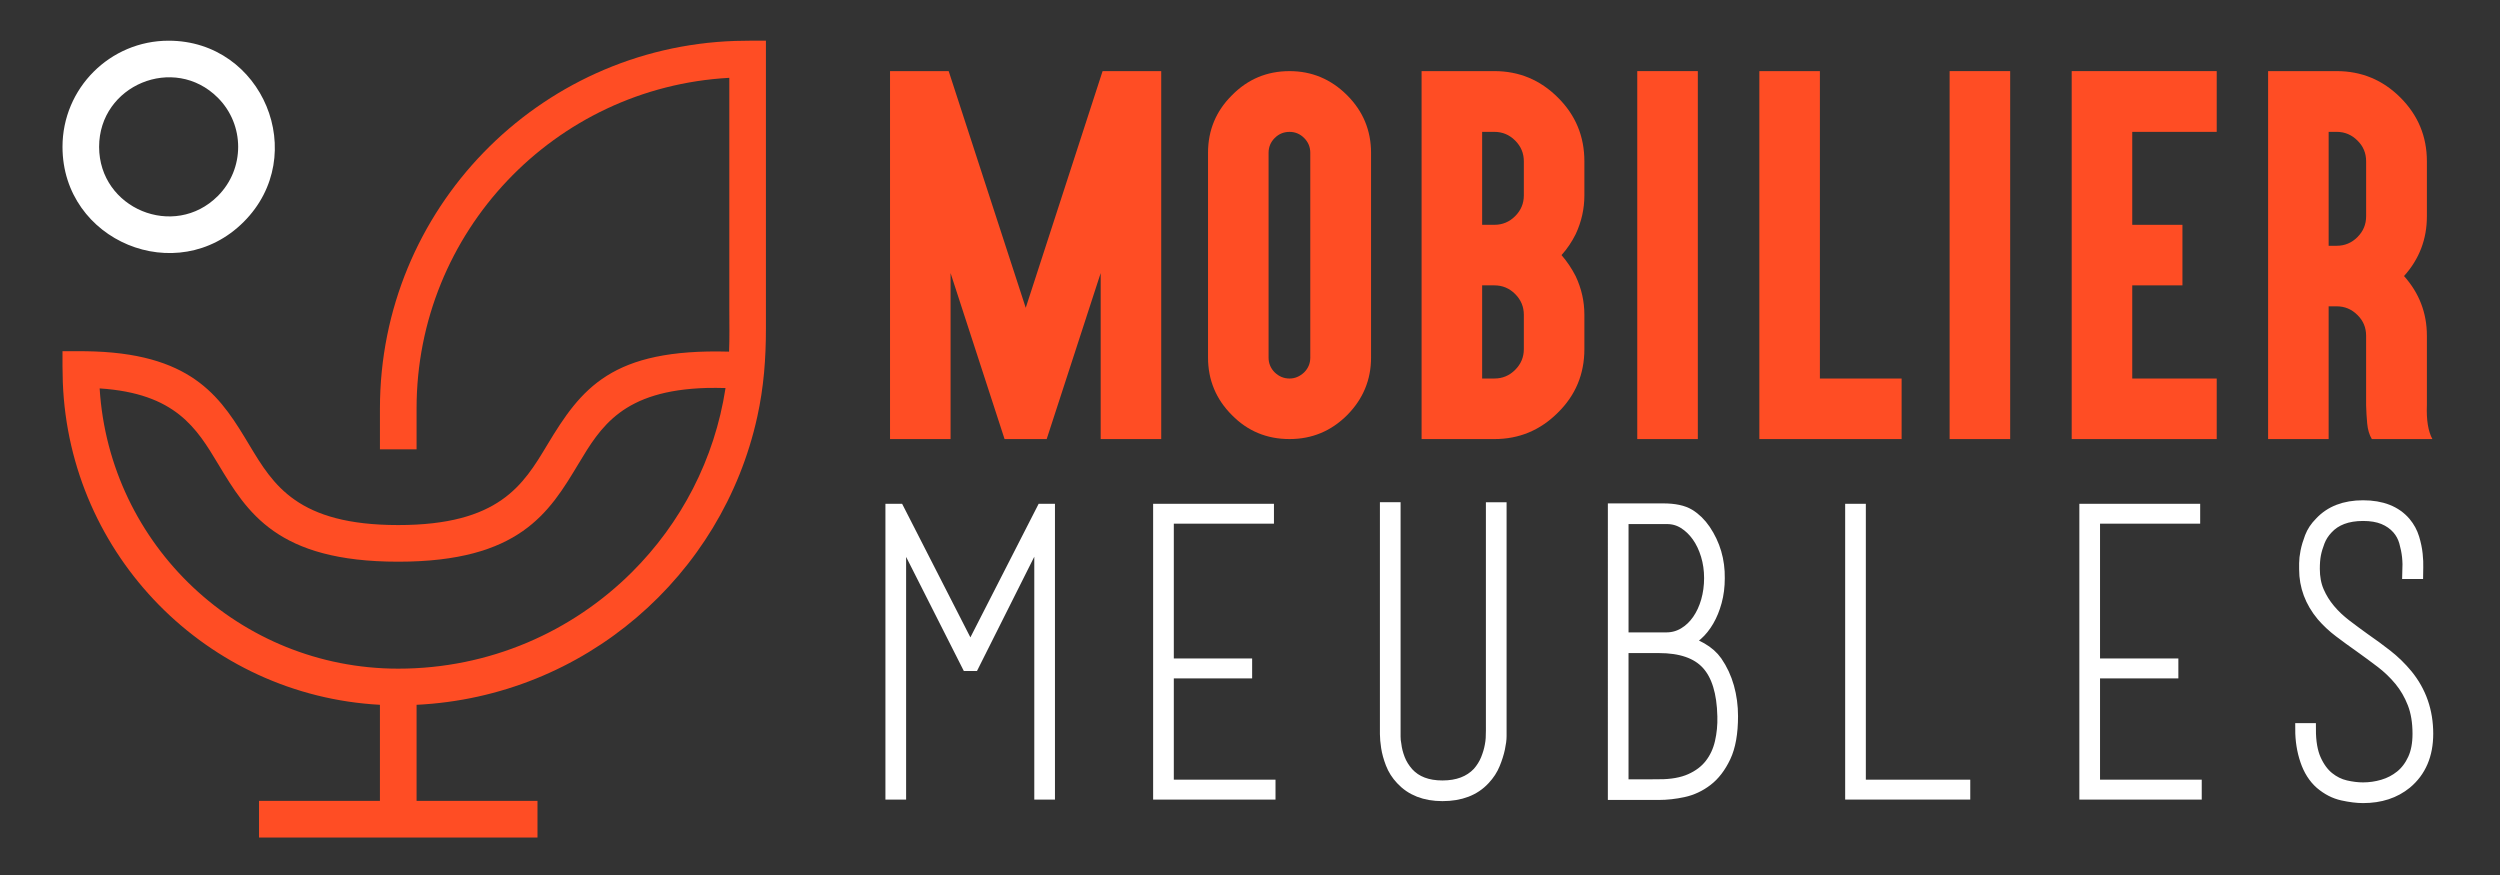
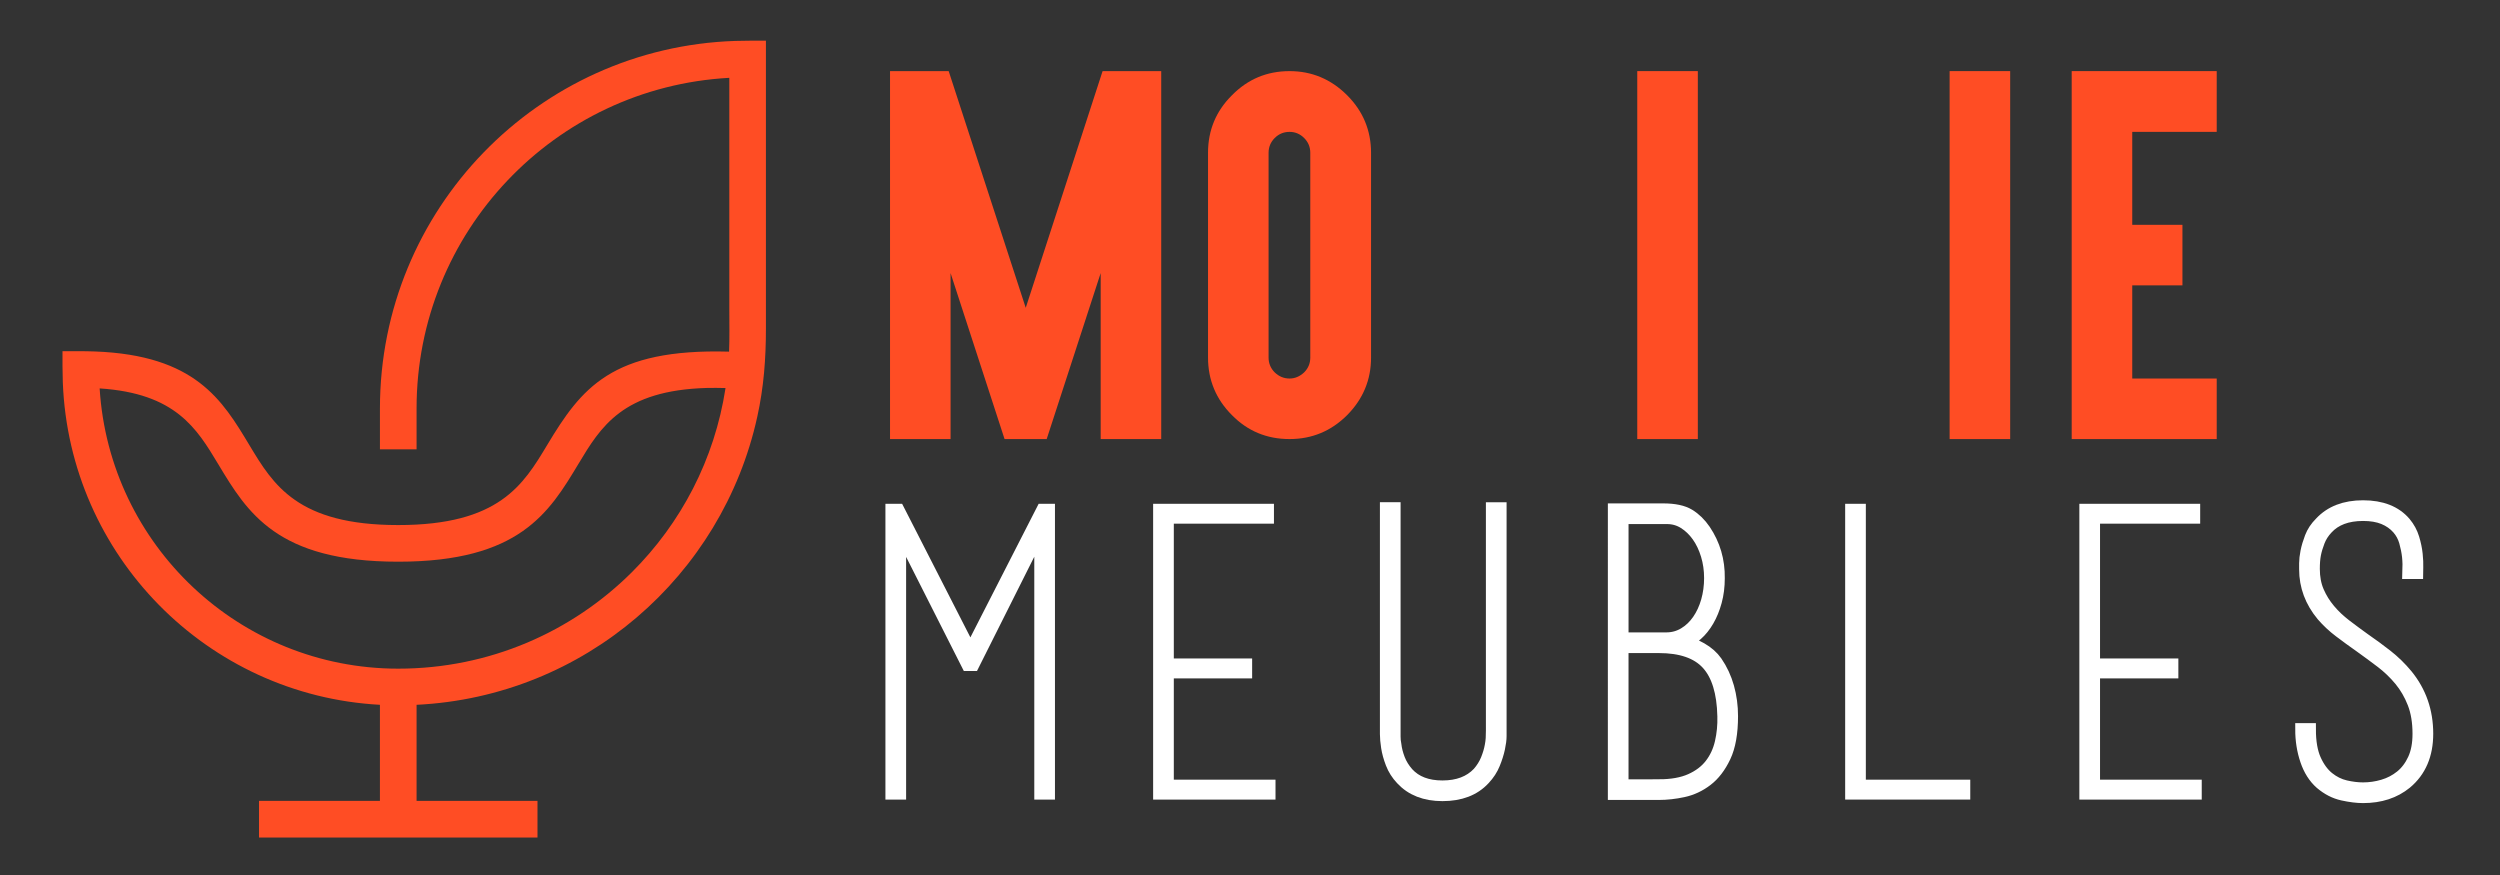
<svg xmlns="http://www.w3.org/2000/svg" version="1.1" baseProfile="tiny" id="Calque_1" x="0px" y="0px" width="200px" height="70px" viewBox="0 0 200 70" xml:space="preserve">
  <rect x="0" y="0" width="200" height="70" fill="#333333" stroke="none" />
  <g>
    <path fill="#FF4D24" d="M71.203,5.689h4.691l6.165,18.936l6.148-18.936h4.691v29.437h-4.844V21.847l-4.319,13.279h-3.37   l-4.319-13.279v13.279h-4.844V5.689z" />
    <path fill="#FF4D24" d="M107.77,7.62c1.275,1.276,1.914,2.812,1.914,4.606v16.378c0,1.785-0.639,3.32-1.914,4.607   c-1.276,1.276-2.812,1.914-4.607,1.914c-1.817,0-3.354-0.638-4.607-1.914c-1.276-1.275-1.914-2.812-1.914-4.607V12.227   c0-1.807,0.638-3.342,1.914-4.606c1.265-1.288,2.8-1.931,4.607-1.931C104.946,5.689,106.482,6.333,107.77,7.62z M101.977,11.041   c-0.327,0.328-0.491,0.723-0.491,1.186v16.378c0,0.463,0.164,0.858,0.491,1.186c0.339,0.327,0.734,0.491,1.186,0.491   c0.43,0,0.818-0.164,1.169-0.491c0.327-0.328,0.491-0.723,0.491-1.186V12.227c0-0.463-0.164-0.858-0.491-1.186   c-0.327-0.327-0.717-0.491-1.169-0.491C102.699,10.55,102.304,10.714,101.977,11.041z" />
-     <path fill="#FF4D24" d="M119.553,35.126h-4.776h-1.05v-1.067v-6.131v-2.744v-3.404v-2.727v-3.421v-2.727V6.756V5.689h1.05h4.776   c1.977,0,3.67,0.706,5.081,2.117c1.412,1.4,2.117,3.1,2.117,5.098v2.727c0,1.073-0.231,2.106-0.694,3.099   c-0.316,0.633-0.694,1.191-1.135,1.677c0.44,0.508,0.818,1.072,1.135,1.693c0.463,0.982,0.694,2.01,0.694,3.083v2.744   c0,1.998-0.705,3.692-2.117,5.081C123.223,34.42,121.529,35.126,119.553,35.126z M119.553,17.985c0.644,0,1.197-0.231,1.66-0.694   s0.694-1.016,0.694-1.66v-2.727c0-0.644-0.231-1.197-0.694-1.66c-0.463-0.463-1.017-0.695-1.66-0.695h-0.982v2.354v2.727v2.354   H119.553z M121.213,29.587c0.463-0.463,0.694-1.016,0.694-1.66v-2.744c0-0.644-0.231-1.197-0.694-1.66s-1.017-0.694-1.66-0.694   h-0.982v2.354v2.744v2.354h0.982C120.196,30.282,120.75,30.051,121.213,29.587z" />
    <path fill="#FF4D24" d="M134.775,5.689h1.051v1.067v27.303v1.067h-1.051h-2.743h-1.051v-1.067V6.756V5.689h1.051H134.775z" />
-     <path fill="#FF4D24" d="M144.542,5.689h1.05v1.067v23.526h5.471h1.067v1.05v2.727v1.067h-1.067h-9.265h-1.05v-1.067V6.756V5.689   h1.05H144.542z" />
    <path fill="#FF4D24" d="M159.763,5.689h1.051v1.067v27.303v1.067h-1.051h-2.743h-1.051v-1.067V6.756V5.689h1.051H159.763z" />
    <path fill="#FF4D24" d="M176.271,5.689h1.066v1.067v2.727v1.067h-1.066h-5.691v7.436h2.964h1.051v1.067v2.727v1.05h-1.051h-2.964   v7.453h5.691h1.066v1.05v2.727v1.067h-1.066h-9.485h-1.05v-1.067V6.756V5.689h1.05H176.271z" />
-     <path fill="#FF4D24" d="M182.498,35.126h-1.05v-1.067V20.712v-6.131V6.756V5.689h1.05h2.744h1.693c1.987,0,3.687,0.706,5.099,2.117   c1.411,1.412,2.117,3.111,2.117,5.098v4.404c0,1.829-0.61,3.421-1.829,4.776c1.219,1.366,1.829,2.958,1.829,4.776v5.556   c-0.046,1.186,0.102,2.089,0.44,2.71h-4.845c-0.203-0.339-0.327-0.757-0.372-1.253c-0.046-0.497-0.073-0.982-0.085-1.457V26.86   c0-0.655-0.231-1.208-0.694-1.66c-0.463-0.463-1.017-0.694-1.66-0.694h-0.644v9.552v1.067h-1.05H182.498z M186.292,19.662h0.644   c0.644,0,1.197-0.231,1.66-0.694s0.694-1.016,0.694-1.66v-4.404c0-0.655-0.231-1.208-0.694-1.66   c-0.463-0.463-1.017-0.695-1.66-0.695h-0.644V19.662z" />
  </g>
-   <path fill="#FFFFFF" d="M13.491,3.256c7.54,0,11.34,9.16,6.004,14.496C14.159,23.088,5,19.288,5,11.748  C5,7.059,8.801,3.256,13.491,3.256 M17.424,7.816c-3.494-3.495-9.495-1.008-9.495,3.932c0,4.94,6.001,7.427,9.495,3.934  C19.596,13.509,19.596,9.988,17.424,7.816z" />
  <path fill="#FF4D24" d="M30.395,35.944V32.67c0-15.914,12.64-28.877,28.427-29.396c0.815-0.028,1.636-0.018,2.452-0.018V26.27  c0,2.412-0.167,4.688-0.693,7.077c-2.795,12.719-13.823,22.38-27.255,23.038v7.686h9.673V67H20.722v-2.93h9.672v-7.686  C16.556,55.636,5.546,44.431,5.025,30.586C4.993,29.755,5,28.931,5,28.096c0.858,0,1.721-0.011,2.578,0.021  c8.05,0.298,10.2,3.875,12.377,7.499c1.908,3.172,3.842,6.389,11.905,6.389c8.064,0,10-3.217,11.905-6.389  c2.739-4.559,5.155-7.754,14.561-7.484c0.045-1.114,0.019-2.251,0.019-3.37V6.226C44.361,6.99,33.326,18.572,33.326,32.67v3.274  H30.395z M50.565,45.761c3.907-3.896,6.605-9.007,7.477-14.717c-0.518-0.013-0.972-0.02-1.49-0.008  c-6.741,0.189-8.499,3.114-10.279,6.079c-2.335,3.882-4.702,7.821-14.413,7.821c-9.711,0-12.078-3.939-14.412-7.821  c-1.709-2.844-3.396-5.649-9.477-6.042c0.782,12.549,11.208,22.42,23.889,22.42C39.164,53.493,45.776,50.54,50.565,45.761z" />
  <g>
    <path fill="#FFFFFF" stroke="#FFFFFF" stroke-miterlimit="10" d="M71.989,42.455v21.011h-0.312h-0.343V41.115v-0.031v-0.28h0.53   l5.767,11.284l5.767-11.284h0.499v0.28v0.031v22.351H83.57h-0.327V42.425L77.85,53.179h-0.437L71.989,42.455z M71.771,40.804H71.74   h-0.031h-0.031h-0.031h-0.031h-0.031h-0.031H71.771z M83.461,40.804h0.031h0.031h0.031h0.031h0.031h0.031h0.031H83.461z" />
    <path fill="#FFFFFF" stroke="#FFFFFF" stroke-miterlimit="10" d="M101.541,62.874v0.28v0.312H92.75v-0.312V41.146v-0.343h8.666   v0.343v0.249h-8.011v11.783h6.266v0.313v0.28h-6.266v9.103H101.541z" />
    <path fill="#FFFFFF" stroke="#FFFFFF" stroke-miterlimit="10" d="M120.027,58.416c0,0.042,0,0.198,0,0.468   c0,0.271-0.042,0.598-0.125,0.982c-0.082,0.385-0.212,0.795-0.389,1.23c-0.176,0.437-0.44,0.842-0.792,1.216   c-0.787,0.853-1.895,1.278-3.324,1.278c-1.388,0-2.475-0.426-3.262-1.278c-0.353-0.374-0.616-0.789-0.792-1.246   c-0.177-0.457-0.295-0.889-0.357-1.294s-0.093-0.753-0.093-1.045c0-0.29,0-0.467,0-0.529v-17.52h0.327h0.327v17.551v0.031   c0,0.229,0,0.451,0,0.67c0,0.218,0.021,0.432,0.063,0.639c0.042,0.374,0.141,0.764,0.297,1.169s0.392,0.785,0.704,1.138   c0.647,0.707,1.575,1.061,2.786,1.061c1.231,0,2.191-0.363,2.88-1.091c0.292-0.333,0.516-0.691,0.673-1.076   c0.156-0.384,0.266-0.753,0.328-1.106c0.042-0.207,0.067-0.41,0.078-0.607s0.016-0.4,0.016-0.608v-0.031V40.679h0.327h0.328V58.416   z" />
    <path fill="#FFFFFF" stroke="#FFFFFF" stroke-miterlimit="10" d="M136.361,42.425c0.769,1.143,1.143,2.421,1.122,3.834   c0,0.665-0.078,1.283-0.234,1.854c-0.155,0.572-0.363,1.081-0.623,1.527c-0.26,0.447-0.557,0.816-0.889,1.107   s-0.686,0.498-1.06,0.623c0.437,0.063,0.909,0.239,1.418,0.53s0.909,0.645,1.2,1.06c0.416,0.603,0.728,1.273,0.936,2.011   c0.207,0.738,0.312,1.512,0.312,2.322c0,1.352-0.192,2.432-0.576,3.242c-0.385,0.811-0.863,1.434-1.435,1.87   s-1.195,0.728-1.87,0.873c-0.676,0.146-1.325,0.218-1.948,0.218h-3.211h-0.374V40.772h3.928c0.894,0,1.579,0.146,2.058,0.437   C135.592,41.5,136.007,41.905,136.361,42.425z M129.783,51.091h3.522c0.52,0,0.998-0.13,1.435-0.391s0.811-0.615,1.122-1.063   s0.55-0.965,0.717-1.549c0.166-0.583,0.249-1.198,0.249-1.845s-0.088-1.262-0.265-1.845c-0.177-0.584-0.421-1.095-0.732-1.533   c-0.312-0.438-0.676-0.787-1.091-1.047c-0.416-0.261-0.873-0.392-1.372-0.392h-3.585V51.091z M132.714,62.843   c1.018,0,1.865-0.15,2.54-0.452c0.676-0.301,1.211-0.706,1.605-1.216c0.395-0.509,0.671-1.101,0.826-1.776   c0.156-0.676,0.224-1.377,0.203-2.104c-0.042-1.912-0.474-3.314-1.294-4.208c-0.821-0.894-2.115-1.341-3.881-1.341h-2.931v11.098   H132.714z" />
    <path fill="#FFFFFF" stroke="#FFFFFF" stroke-miterlimit="10" d="M148.113,63.466v-0.312V40.804h0.327h0.327v22.07h8.354v0.28   v0.312H148.113z" />
    <path fill="#FFFFFF" stroke="#FFFFFF" stroke-miterlimit="10" d="M175.639,62.874v0.28v0.312h-8.791v-0.312V41.146v-0.343h8.666   v0.343v0.249h-8.012v11.783h6.267v0.313v0.28h-6.267v9.103H175.639z" />
    <path fill="#FFFFFF" stroke="#FFFFFF" stroke-miterlimit="10" d="M185.677,62.656c-0.52-0.457-0.909-1.07-1.169-1.84   c-0.261-0.769-0.39-1.59-0.39-2.463h0.654c0,0.998,0.141,1.809,0.421,2.432c0.28,0.624,0.634,1.106,1.06,1.45   c0.426,0.343,0.889,0.571,1.388,0.686s0.966,0.171,1.402,0.171c0.541,0,1.076-0.077,1.605-0.233   c0.53-0.156,1.008-0.405,1.435-0.748c0.426-0.343,0.769-0.795,1.028-1.356c0.26-0.561,0.39-1.247,0.39-2.057   c0-0.936-0.136-1.751-0.405-2.447c-0.271-0.696-0.629-1.314-1.075-1.855c-0.447-0.54-0.951-1.023-1.512-1.449   c-0.562-0.426-1.133-0.847-1.715-1.263c-0.562-0.395-1.097-0.784-1.605-1.169c-0.51-0.384-0.972-0.815-1.387-1.294   c-0.915-1.101-1.372-2.327-1.372-3.678c0-0.063,0-0.224,0-0.483s0.034-0.566,0.104-0.92c0.069-0.353,0.184-0.737,0.343-1.153   c0.158-0.415,0.415-0.8,0.769-1.153c0.811-0.873,1.943-1.31,3.397-1.31c1.476,0,2.588,0.437,3.336,1.31   c0.312,0.374,0.535,0.785,0.67,1.231c0.135,0.447,0.224,0.873,0.266,1.278c0.041,0.405,0.057,0.748,0.046,1.028   c-0.01,0.28-0.015,0.432-0.015,0.452h-0.655c0.021-0.499,0.011-0.936-0.031-1.31s-0.119-0.764-0.233-1.169   s-0.307-0.764-0.577-1.075c-0.312-0.354-0.696-0.623-1.153-0.811s-1.008-0.28-1.652-0.28c-1.268,0-2.233,0.363-2.898,1.091   c-0.292,0.312-0.51,0.654-0.655,1.028s-0.249,0.723-0.312,1.045s-0.094,0.712-0.094,1.169c0,0.686,0.115,1.293,0.344,1.823   c0.229,0.53,0.532,1.019,0.908,1.465c0.375,0.447,0.808,0.857,1.298,1.231s0.995,0.748,1.518,1.123   c0.604,0.415,1.198,0.852,1.782,1.309c0.584,0.458,1.115,0.978,1.596,1.559c1.084,1.33,1.626,2.89,1.626,4.677   c0,1.683-0.561,2.992-1.683,3.928c-0.915,0.748-2.058,1.122-3.43,1.122c-0.478,0-1.023-0.068-1.637-0.203   C186.794,63.409,186.217,63.113,185.677,62.656z" />
  </g>
</svg>